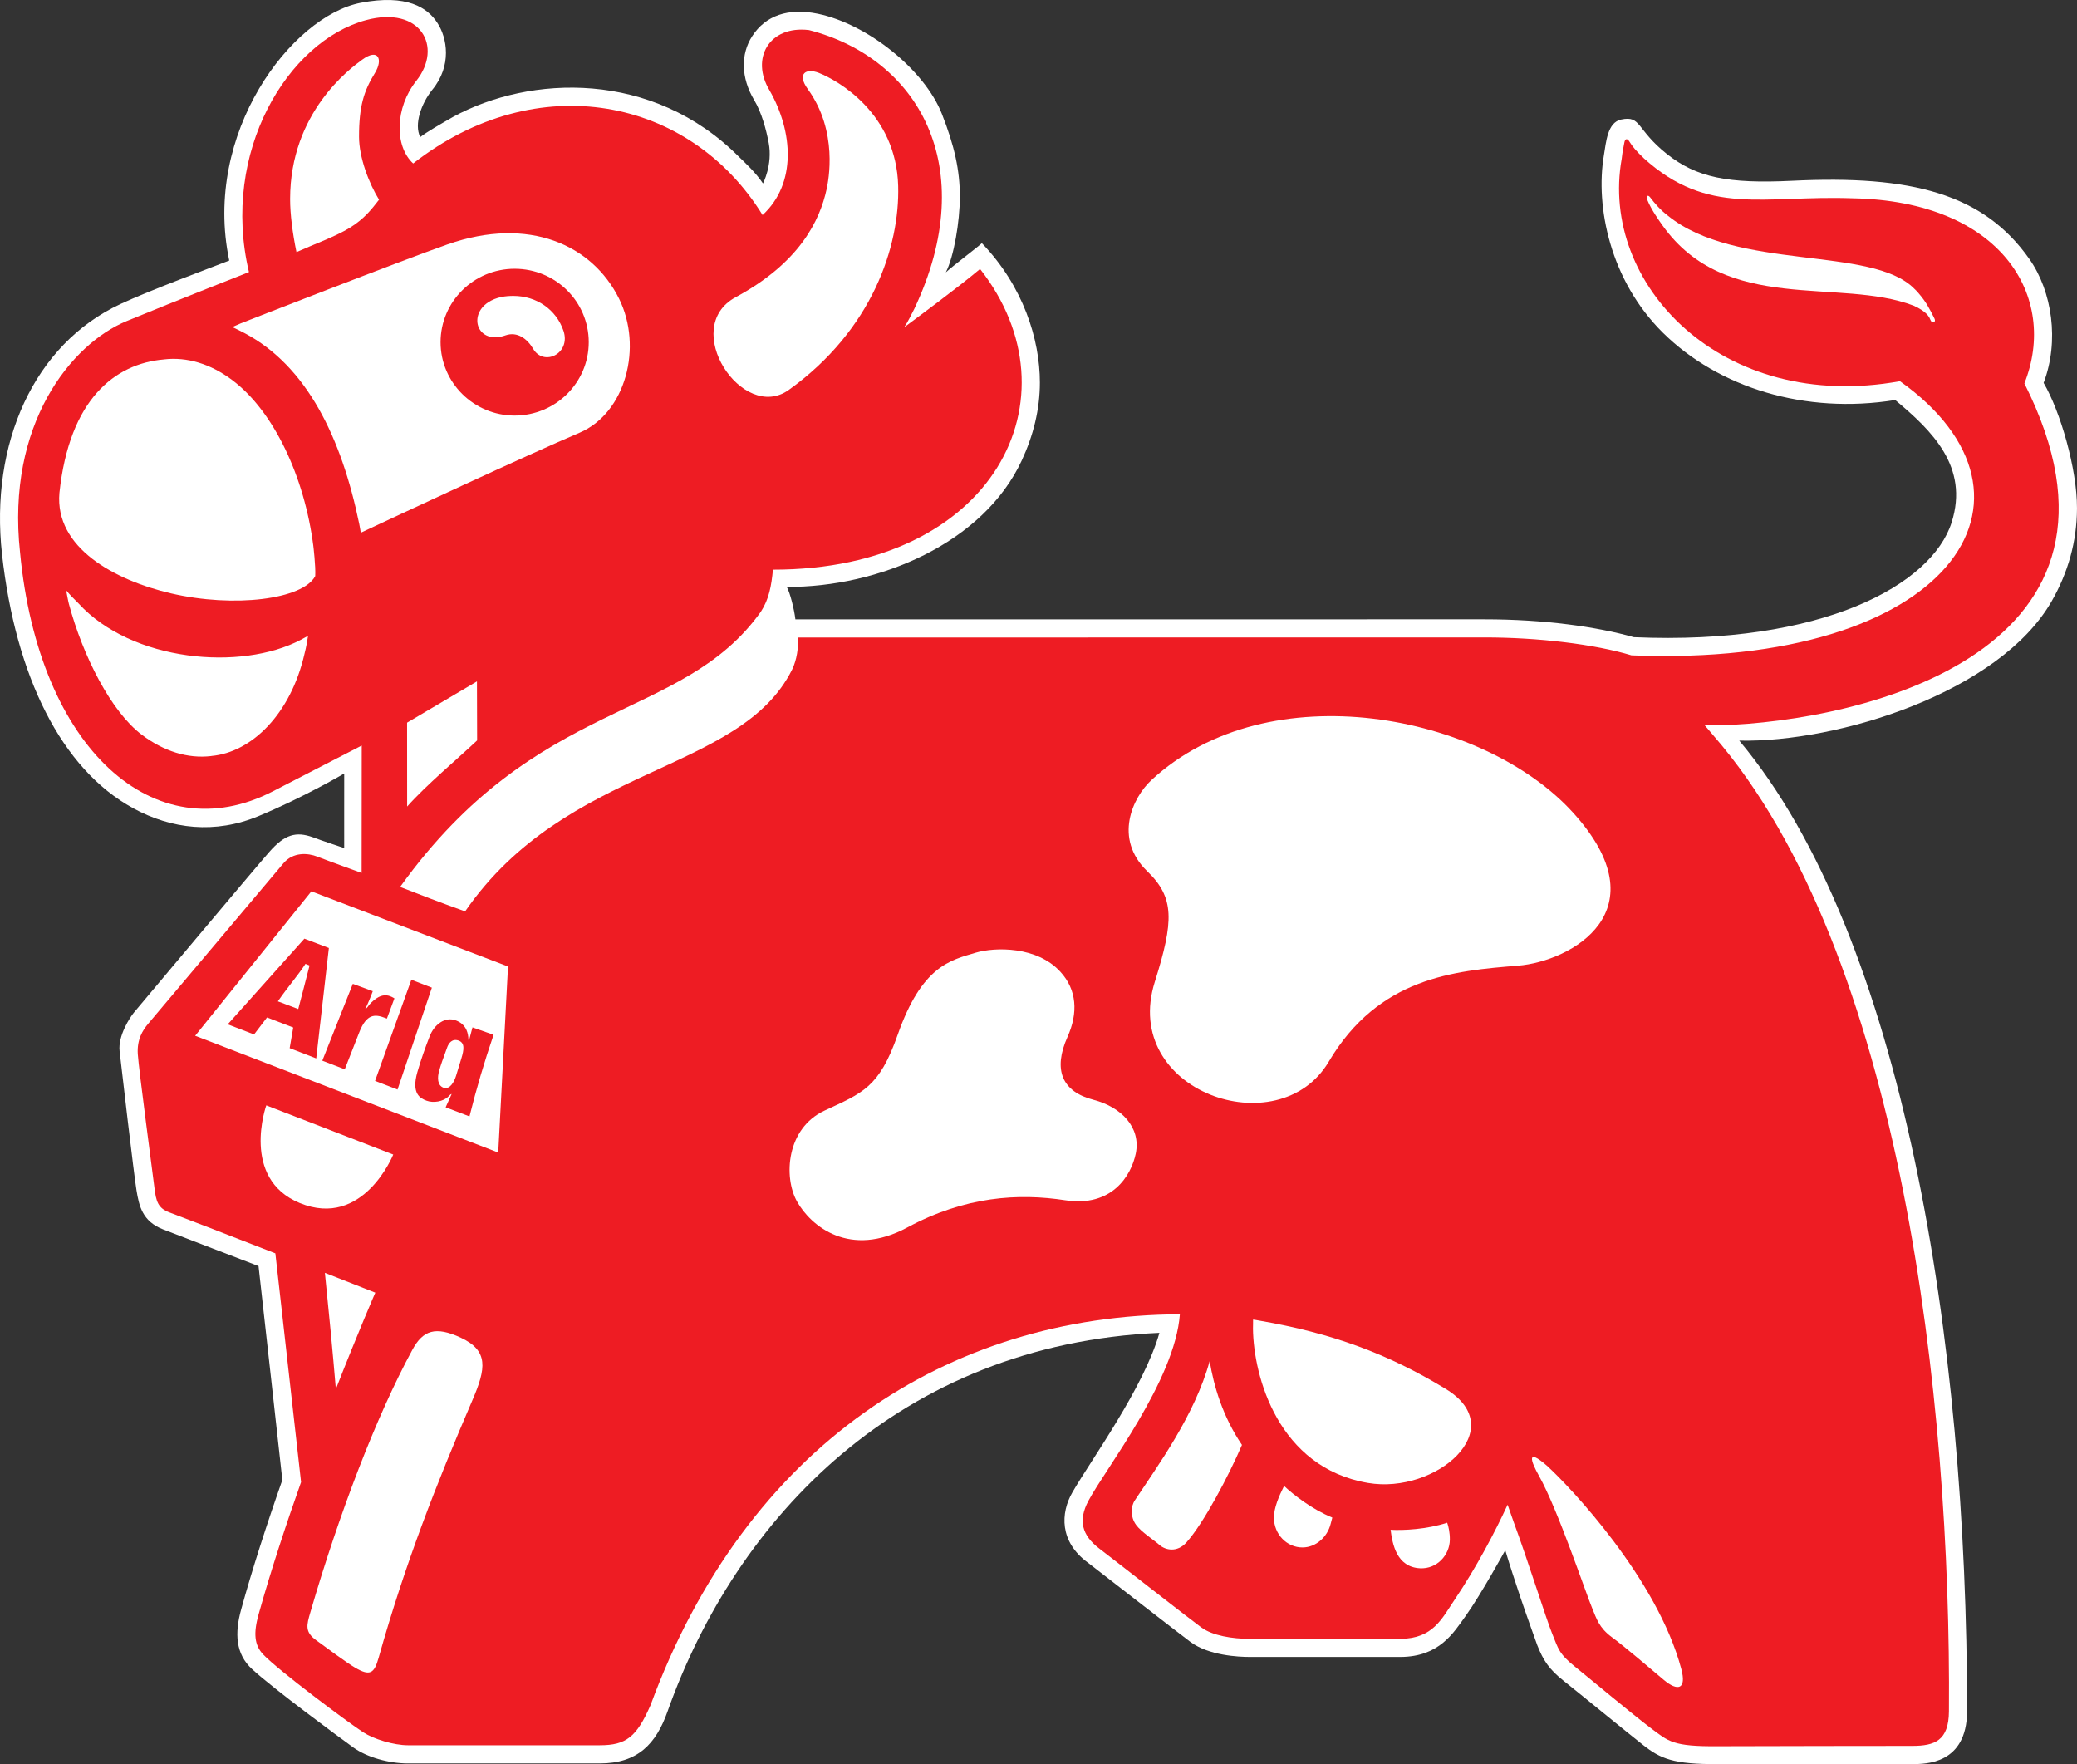
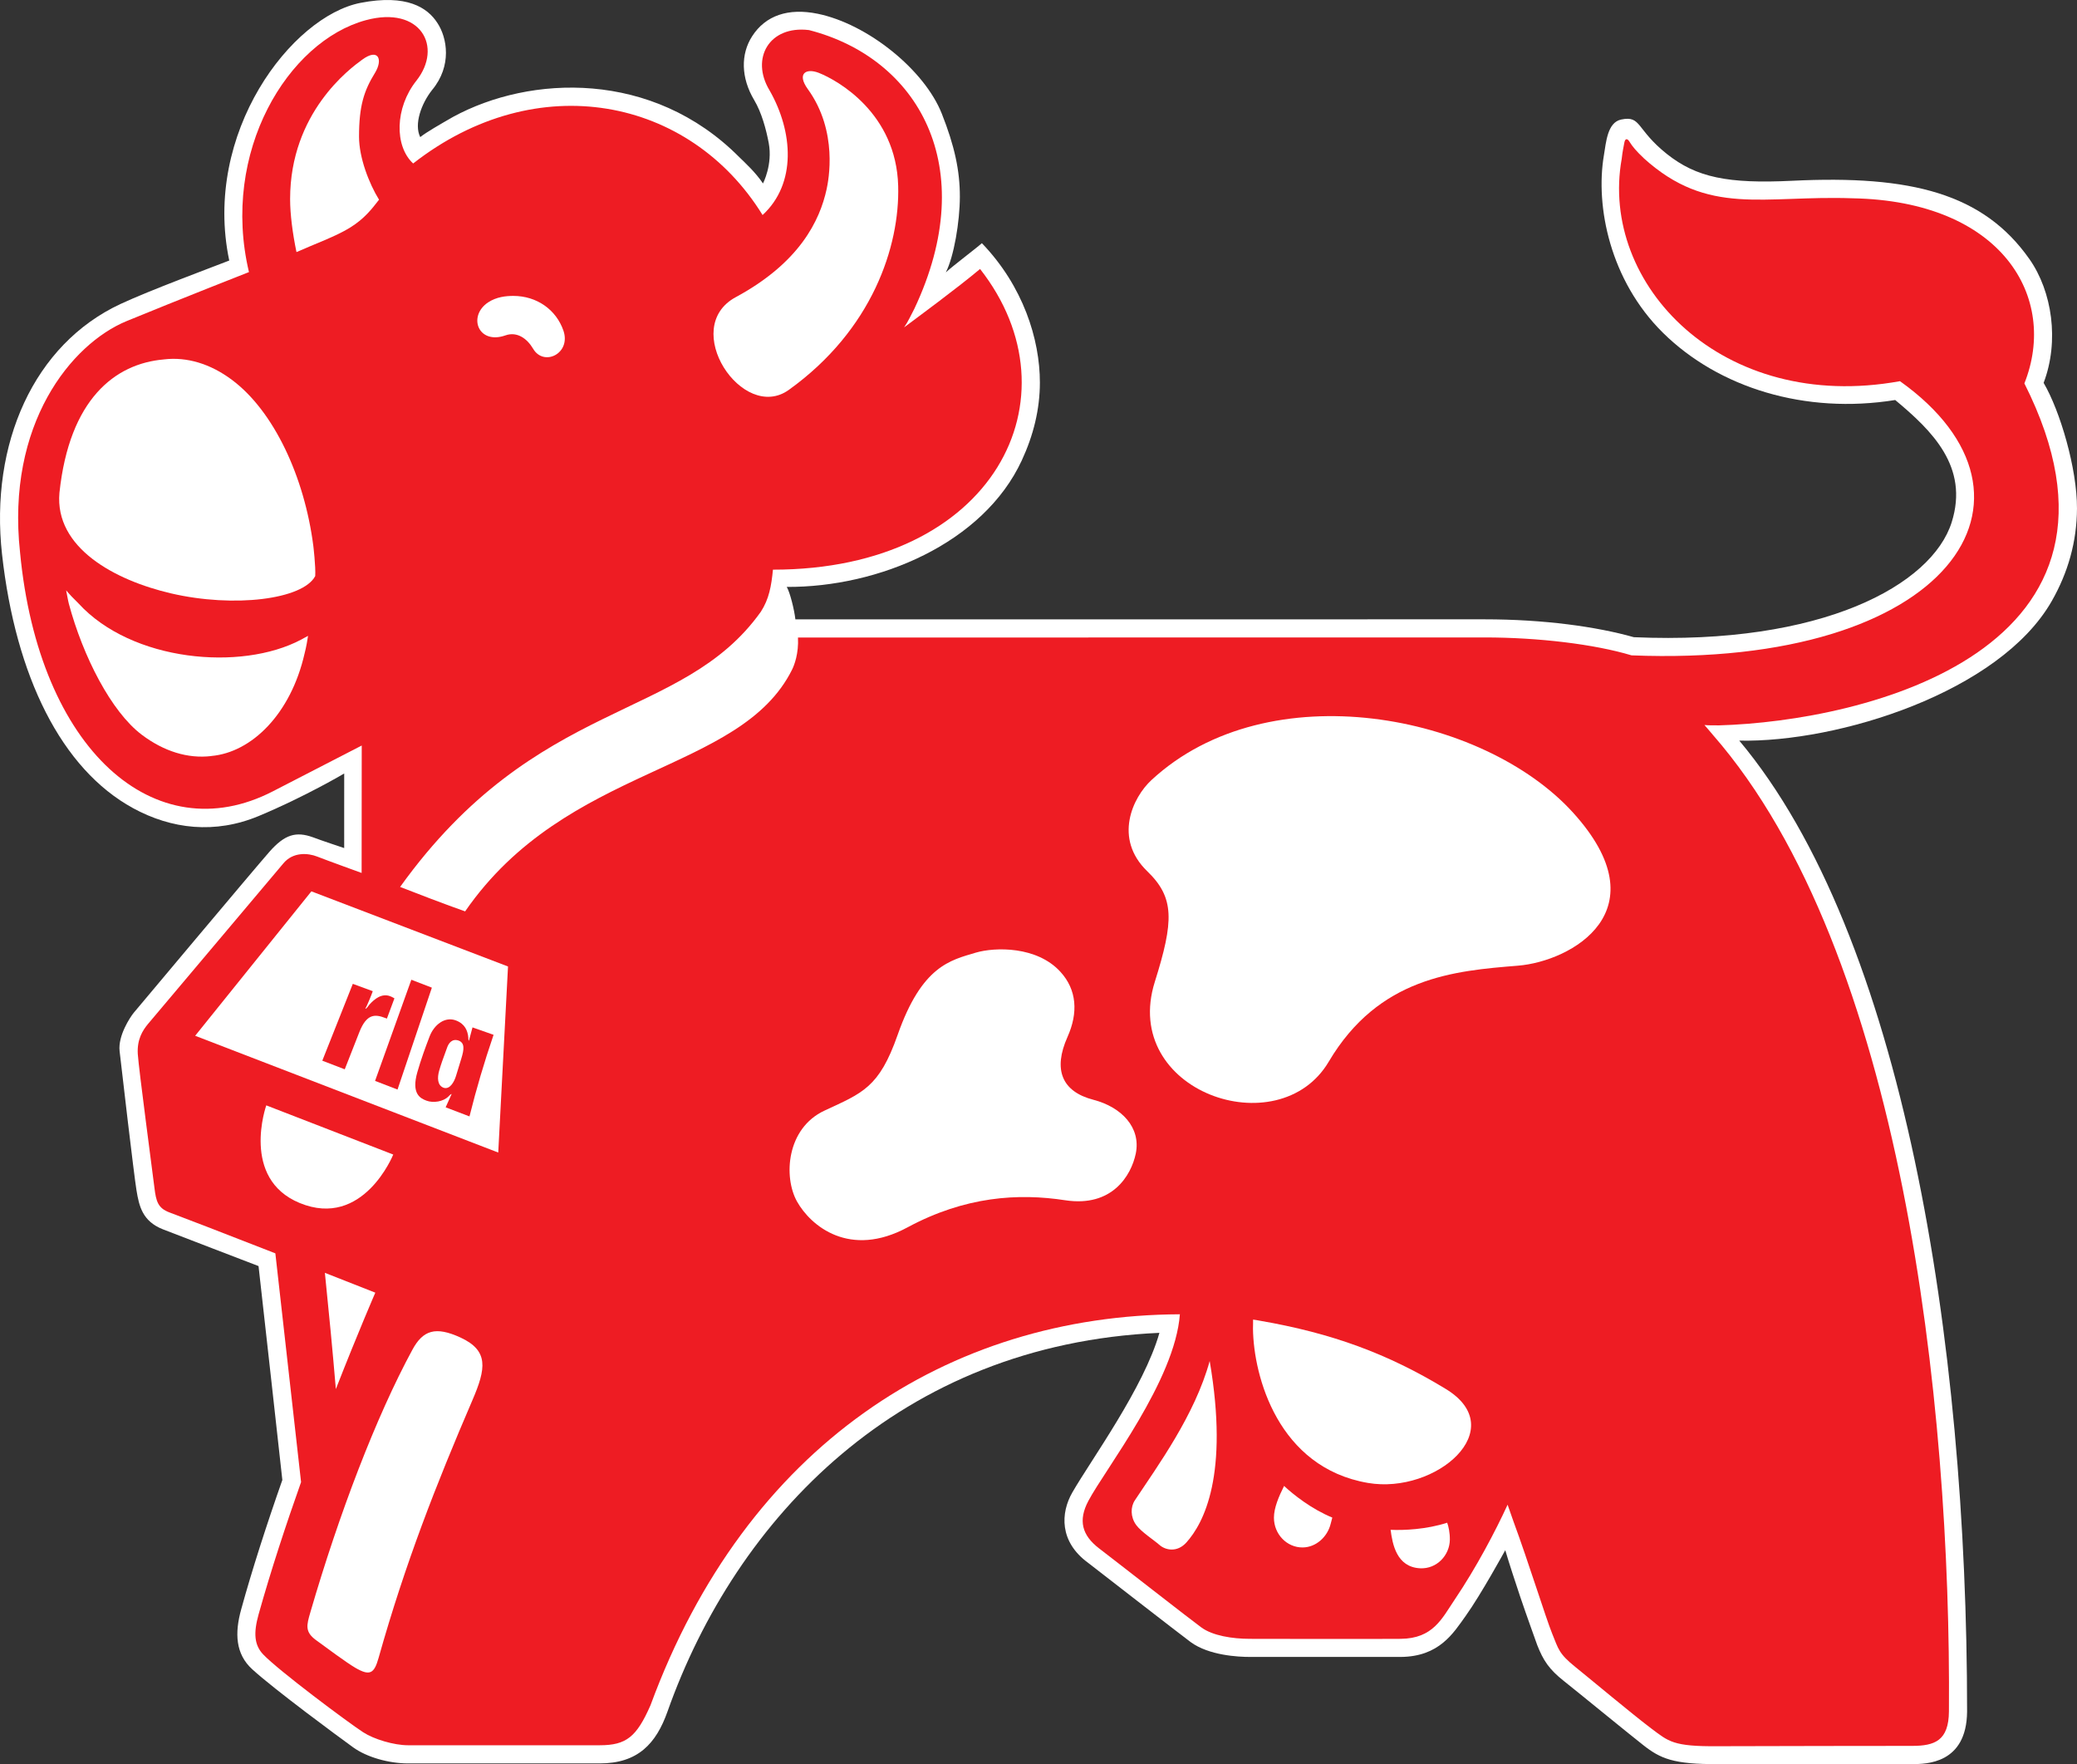
<svg xmlns="http://www.w3.org/2000/svg" xmlns:ns1="http://sodipodi.sourceforge.net/DTD/sodipodi-0.dtd" xmlns:ns2="http://www.inkscape.org/namespaces/inkscape" width="398" height="338" id="svg2" ns1:version="0.32" ns2:version="0.45.1" version="1.0" ns2:output_extension="org.inkscape.output.svg.inkscape">
  <rect width="100%" height="100%" fill="#333333" stroke="none" />
  <g ns2:label="Layer 1" ns2:groupmode="layer" id="layer1" transform="translate(-236.938,4.903)">
    <path id="path2208" d="M 32.5,98.862 L 32.5,98.862" style="fill:#ffffff;fill-rule:nonzero;stroke:none" />
    <path id="path5068" d="M 613.876,323.041 C 613.794,333.094 605.952,333.094 603.372,333.094 C 603.364,333.094 566.183,333.094 566.183,333.094 C 557.598,333.169 555.078,332.021 551.83,329.466 C 548.578,326.914 539.538,319.494 536.649,317.209 C 533.76,314.924 532.669,313.24 531.511,310.308 C 531.511,310.301 529.368,304.374 528.266,301.094 C 527.253,298.073 526.159,294.743 525.381,292.114 C 525.381,292.114 520.715,300.632 517.808,304.686 C 515.434,308.002 512.74,312.508 505.349,312.565 C 505.374,312.565 476.454,312.565 476.454,312.565 C 474.209,312.565 468.615,312.288 465.101,309.722 C 463.701,308.706 445.446,294.534 445.446,294.534 C 439.891,290.49 440.169,284.964 442.422,281.048 C 446,274.829 456.135,260.966 459.109,250.469 C 409.398,252.679 377.966,285.963 364.846,323.03 C 362.654,329.217 359.146,332.966 351.861,332.966 C 351.861,332.966 318.813,332.966 315.128,332.966 C 311.443,332.966 307.235,331.783 304.623,329.899 C 301.837,327.888 289.542,318.83 285.267,314.924 C 282.051,311.986 281.901,308.002 283.142,303.496 C 285.221,295.937 288.028,287.228 291.041,278.66 C 291.041,278.66 286.976,241.94 286.479,237.676 C 283.412,236.479 272.118,232.189 268.163,230.636 C 264.208,229.087 263.586,226.148 263.092,223.156 C 262.602,220.167 260.178,199.404 259.855,196.479 C 259.528,193.551 261.852,190.001 262.602,189.098 C 262.584,189.116 285.572,161.707 288.54,158.328 C 291.507,154.948 293.667,154.365 296.876,155.51 C 298.337,156.075 302.893,157.588 302.893,157.588 C 302.875,156.433 302.91,144.859 302.896,143.299 C 302.896,143.299 295.405,147.734 286.535,151.437 C 278.145,154.941 269.805,153.967 262.424,149.934 C 248.704,142.429 239.933,124.668 237.329,101.31 C 234.962,80.077 243.444,61.065 260.033,53.34 C 265.665,50.717 277.143,46.471 280.867,45.017 C 275.711,20.511 292.871,-1.812 306.048,-4.36 C 314.89,-6.073 318.877,-3.44 320.76,-0.49 C 322.612,2.306 323.6,7.697 319.737,12.338 C 317.683,14.932 316.233,18.898 317.462,21.364 C 318.735,20.366 321.208,18.962 323.767,17.487 C 338.51,9.467 361.957,8.461 378.595,25.199 C 379.782,26.354 381.687,28.088 383.144,30.245 C 383.144,30.245 385.024,26.649 384.245,22.509 C 383.773,19.982 382.899,16.681 381.456,14.268 C 378.904,9.986 378.847,5.473 381.076,2.026 C 383.638,-1.94 387.98,-3.426 393.634,-2.267 C 403.197,-0.302 414.092,8.475 417.418,16.901 C 419.838,23.024 420.883,27.782 420.869,32.818 C 420.855,37.59 419.728,44.267 418.179,47.284 C 419.383,46.151 424.209,42.508 425.087,41.691 C 432.997,49.903 436.203,60.102 436.203,68.382 C 436.203,73.56 434.948,78.542 432.734,83.314 C 425.354,99.235 405.247,107.642 387.7,107.55 C 388.321,108.609 389.139,111.882 389.352,113.765 C 391.143,113.765 521.415,113.758 521.415,113.758 C 532.808,113.758 542.925,115.173 550.018,117.184 C 586.137,118.755 607.135,107.156 610.923,95.166 C 614.288,84.519 607.121,77.59 600.102,71.74 C 582.846,74.519 566.283,69.409 555.576,58.834 C 545.448,48.816 542.633,34.648 544.275,24.89 C 544.702,22.366 544.94,18.55 547.598,17.999 C 551.489,17.189 550.402,19.868 556.354,24.602 C 562.008,29.097 568.031,30.337 580.358,29.733 C 603.237,28.61 617.01,32.217 625.813,44.726 C 630.176,50.927 631.584,60.443 628.542,68.457 C 631.687,73.787 634.967,84.903 634.935,92.508 C 634.91,98.918 633.201,104.828 630.105,110.254 C 620.134,127.749 589.132,137.4 570.22,136.999 C 601.613,174.443 613.897,251.848 613.876,323.041" style="fill:#ffffff;fill-rule:nonzero;stroke:none" />
    <path id="path5070" d="M 525.828,283.397 C 523.479,288.51 519.83,295.44 515.697,301.57 C 513.245,305.209 511.564,309.047 505.32,309.097 C 498.569,309.15 480.147,309.097 476.451,309.097 C 473.082,309.097 469.301,308.496 467.14,306.911 C 464.98,305.34 451.203,294.562 447.539,291.762 C 444.262,289.246 443.509,286.417 445.492,282.672 C 448.711,276.588 462.094,259.588 463.029,246.912 C 418.74,247.104 379.942,271.944 361.584,321.833 C 358.922,327.884 356.957,329.487 351.861,329.487 C 340.522,329.487 315.821,329.487 315.128,329.487 C 312.395,329.487 308.557,328.322 306.517,326.989 C 303.603,325.095 290.331,315.191 287.374,312.089 C 285.651,310.273 285.494,307.981 286.489,304.416 C 288.863,295.948 291.741,287.217 294.63,279.069 L 289.702,235.238 C 279.961,231.418 271.56,228.202 269.382,227.388 C 267.204,226.575 266.845,225.246 266.539,222.74 C 266.241,220.231 263.515,199.859 263.341,197.041 C 263.174,194.226 264.286,192.513 265.288,191.298 C 266.287,190.083 289.346,162.805 291.219,160.541 C 293.085,158.274 295.988,158.534 297.719,159.216 C 299.453,159.902 306.233,162.354 306.233,162.354 L 306.254,137.94 C 306.254,137.94 297.37,142.514 289.218,146.718 C 266.635,158.36 244.361,138.754 240.779,100.923 C 238.11,76.371 250.584,60.994 261.198,56.62 C 271.241,52.49 284.645,47.228 284.645,47.228 C 279.172,24.161 292.147,2.992 307.05,-1.038 C 317.523,-3.866 321.887,4.055 316.713,10.576 C 312.605,15.75 312.495,23.095 316.109,26.418 C 339.854,7.868 369.128,13.724 383.066,36.297 C 389.604,30.28 388.943,20.348 384.395,12.402 C 380.72,6.315 384.327,-0.067 391.964,0.86 C 412.738,6.19 425.066,26.908 412.145,54.264 C 411.516,55.461 410.88,56.844 410.183,57.824 C 412.596,56.016 420.393,50.287 424.742,46.631 C 443.989,71.182 427.521,104.245 385.052,104.245 C 384.75,107.365 384.309,109.878 382.728,112.315 C 367.583,133.545 339.886,128.459 313.607,165.033 C 316.418,166.142 322.544,168.484 326.066,169.717 C 345.554,141.515 378.744,143.378 388.712,123.41 C 389.135,122.564 390.009,120.322 389.849,117.248 C 389.849,117.248 509.514,117.23 521.415,117.23 C 531.699,117.23 542.473,118.52 549.577,120.663 C 610.671,123.097 632.206,90.358 601.016,68.13 C 566.876,74.327 543.38,49.527 547.694,25.522 C 547.846,24.108 548.053,23.251 548.191,22.462 C 548.34,21.595 548.774,21.521 549.261,22.363 C 549.662,23.052 550.572,24.154 551.901,25.38 C 551.898,25.383 551.894,25.383 551.894,25.387 C 564.282,36.62 574.811,32.484 591.908,33.088 C 620.553,33.607 631.41,52.078 624.857,68.556 C 650.574,119.615 594.477,133.299 566.215,134.081 L 566.215,134.074 C 565.348,134.074 564.275,134.085 563.546,134.01 C 564.058,134.572 564.737,135.4 565.174,135.911 C 601.428,177.407 610.841,264.04 610.397,323.016 C 610.354,328.592 607.693,329.608 603.364,329.608 C 603.364,329.608 570.735,329.636 566.126,329.672 C 557.491,329.747 556.688,328.755 553.39,326.296 C 549.84,323.631 541.656,316.776 538.806,314.484 C 535.626,311.922 535.579,311.069 534.353,308.055 C 533.149,305.095 529.766,294.214 526.98,286.68 L 525.828,283.397" style="fill:#ee1c23;fill-rule:nonzero;stroke:none" />
    <path id="path5072" d="M 377.934,52.028 C 390.194,45.412 394.039,37.313 395.336,31.354 C 395.681,29.74 397.611,20.284 391.729,12.164 C 389.583,9.2 391.381,8.092 393.851,9.062 C 397.472,10.497 408.68,16.787 409.05,30.732 C 409.362,42.277 404.107,58.304 388.09,69.8 C 379.217,76.161 367.106,57.863 377.934,52.028" style="fill:#ffffff;fill-rule:nonzero;stroke:none" />
    <path id="path5074" d="M 306.293,6.567 C 309.485,4.2 310.352,6.528 308.792,9.062 C 306.677,12.487 305.736,15.401 305.736,21.286 C 305.736,25.291 307.651,30.255 309.57,33.358 C 308.241,35.056 306.837,36.972 303.962,38.742 C 301.29,40.387 297.246,41.844 293.749,43.397 C 293.007,39.811 292.53,36.165 292.53,33.237 C 292.53,16.652 304.065,8.191 306.293,6.567" style="fill:#ffffff;fill-rule:nonzero;stroke:none" />
    <path id="path5076" d="M 269.688,108.783 C 258.952,106.281 247.396,100.073 248.327,89.526 C 250.228,71.584 258.966,64.775 268.323,63.965 L 268.398,63.954 C 272.758,63.446 277.239,64.789 281.354,67.856 C 289.442,73.865 295.281,86.52 296.972,99.643 C 296.972,99.643 297.452,103.57 297.342,105.471 C 294.997,109.945 281.802,111.605 269.688,108.783" style="fill:#ffffff;fill-rule:nonzero;stroke:none" />
    <path id="path5078" d="M 327.48,263.333 C 320.494,279.57 314.591,294.623 309.481,312.76 C 308.642,315.731 307.839,316.282 305.025,314.644 C 303.319,313.652 299.375,310.713 297.495,309.342 C 295.331,307.757 295.679,306.502 296.422,303.972 C 301.894,285.181 308.98,266.581 315.963,253.703 C 318.003,249.94 320.415,249.176 325.192,251.375 C 330.621,253.888 330.071,257.306 327.48,263.333" style="fill:#ffffff;fill-rule:nonzero;stroke:none" />
    <path id="path5080" d="M 454.578,216.12 C 453.704,220.317 450.058,226.436 441.078,225.068 C 432.084,223.682 421.885,224.311 410.83,230.263 C 399.771,236.226 392.301,230.011 389.661,225.302 C 387.035,220.597 387.639,211.287 394.924,207.893 C 402.223,204.496 405.396,203.515 408.954,193.359 C 413.595,180.161 419.025,179.088 423.907,177.627 C 427.635,176.529 435.638,176.376 440.119,181.277 C 443.303,184.734 443.569,189.155 441.49,193.785 C 438.708,200.022 440.385,204.247 446.473,205.818 C 451.828,207.211 455.605,211.113 454.578,216.12" style="fill:#ffffff;fill-rule:nonzero;stroke:none" />
    <path id="path5082" d="M 491.55,198.522 C 481.966,214.716 451.618,204.215 458.228,183.213 C 461.895,171.551 462.03,167.098 456.785,162.034 C 450.275,155.748 453.967,147.894 457.588,144.55 C 480.076,123.751 521.184,131.896 538.337,150.758 C 555.465,169.603 538.038,179.297 527.797,180.122 C 515.629,181.106 501.152,182.311 491.55,198.522" style="fill:#ffffff;fill-rule:nonzero;stroke:none" />
-     <path id="path5084" d="M 555.757,316.961 C 553.273,314.875 548.095,310.44 545.789,308.766 C 543.358,306.982 542.861,305.202 542.114,303.428 C 540.817,300.369 535.48,284.346 531.834,277.853 C 530.231,275 529.4,272.484 533.326,275.895 C 537.808,279.968 554.474,297.547 559.097,314.804 C 560.188,318.826 558.415,319.203 555.757,316.961" style="fill:#ffffff;fill-rule:nonzero;stroke:none" />
    <path id="path5086" d="M 332.412,215.924 L 334.285,180.275 L 296.606,165.879 L 274.336,193.551 L 332.412,215.924" style="fill:#ffffff;fill-rule:nonzero;stroke:none" />
    <path id="path5088" d="M 477.037,249.687 C 477.147,258.82 481.867,276.293 499.08,279.228 C 512.122,281.449 526.592,268.884 513.973,261.215 C 502.886,254.467 492.183,250.533 478.356,248.145 C 477.855,248.049 477.382,247.967 477.055,247.932 C 477.037,248.28 477.073,248.937 477.037,249.687" style="fill:#ffffff;fill-rule:nonzero;stroke:none" />
    <path id="path5090" d="M 250.129,110.773 C 252.829,120.833 258.231,131.437 264.105,135.876 C 268.352,139.071 272.946,140.485 277.399,139.959 L 277.463,139.941 C 285.16,139.241 292.648,131.921 295.295,120.339 C 295.601,119.195 295.892,117.511 295.967,116.928 C 295.601,117.145 295.089,117.383 294.584,117.678 C 283.17,123.705 262.214,121.9 251.969,110.699 C 251.049,109.81 250.196,108.908 249.61,108.2 C 249.777,108.968 249.958,110.126 250.129,110.773" style="fill:#ffffff;fill-rule:nonzero;stroke:none" />
-     <path id="path5092" d="M 283.088,57.046 C 283.088,57.046 313.831,45.014 322.708,41.915 C 338.354,36.453 350.458,42.061 355.546,52.288 C 360.177,61.591 356.822,74.249 347.984,78.012 C 337.935,82.28 312.335,94.228 306.073,97.166 C 306.038,96.875 305.874,96.015 305.775,95.478 C 302.37,78.961 295.746,65.227 283.799,58.922 C 283.117,58.564 281.71,57.867 281.436,57.757 C 281.909,57.558 282.658,57.249 283.088,57.046" style="fill:#ffffff;fill-rule:nonzero;stroke:none" />
    <path id="path5094" d="M 321.361,60.66 C 321.361,52.885 327.729,46.591 335.557,46.591 C 343.397,46.591 349.754,52.885 349.754,60.66 C 349.754,68.414 343.397,74.718 335.557,74.718 C 327.729,74.718 321.361,68.414 321.361,60.66" style="fill:#ee1c23;fill-rule:nonzero;stroke:none" />
    <path id="path5096" d="M 333.813,59.349 C 336.062,58.567 337.97,60.01 339.086,61.9 C 341.129,65.408 346.392,62.835 344.911,58.471 C 343.535,54.441 339.8,51.794 335.309,51.794 C 333.877,51.794 332.082,51.975 330.469,53.034 C 326.521,55.674 328.56,61.207 333.813,59.349" style="fill:#ffffff;fill-rule:nonzero;stroke:none" />
-     <path id="path5098" d="M 607.622,56.126 C 606.552,54.008 606.033,52.97 604.544,51.236 C 604.217,50.852 603.947,50.579 603.723,50.38 C 595.568,42.157 569.602,47.082 556.499,36.385 C 555.256,35.472 553.831,33.866 553.244,33.031 C 552.708,32.253 552.292,32.651 552.612,33.425 C 553.372,35.277 554.762,37.231 555.54,38.326 C 567.732,55.408 589.406,48.219 603.627,53.66 C 605.113,54.356 606.424,55.149 606.865,56.417 C 607.11,57.121 608.027,56.915 607.622,56.126" style="fill:#ffffff;fill-rule:nonzero;stroke:none" />
-     <path id="path5100" d="M 464.269,290.643 C 462.517,292.586 460.275,292.139 459.095,291.087 C 458.157,290.248 455.581,288.582 454.632,287.256 C 453.559,285.749 453.537,283.848 454.419,282.533 C 458.779,275.945 465.893,266.24 468.74,255.867 C 469.518,260.654 471.245,266.528 474.926,271.944 C 472.471,277.686 467.624,286.908 464.269,290.643" style="fill:#ffffff;fill-rule:nonzero;stroke:none" />
+     <path id="path5100" d="M 464.269,290.643 C 462.517,292.586 460.275,292.139 459.095,291.087 C 458.157,290.248 455.581,288.582 454.632,287.256 C 453.559,285.749 453.537,283.848 454.419,282.533 C 458.779,275.945 465.893,266.24 468.74,255.867 C 472.471,277.686 467.624,286.908 464.269,290.643" style="fill:#ffffff;fill-rule:nonzero;stroke:none" />
    <path id="path5102" d="M 491.93,287.039 C 491.323,289.537 489.141,291.57 486.554,291.588 C 483.537,291.613 481.049,289.051 481.053,285.881 C 481.056,284.008 481.963,281.865 482.997,279.801 C 484.77,281.46 488.235,284.218 492.24,285.867 C 492.24,285.867 492.087,286.41 491.93,287.039" style="fill:#ffffff;fill-rule:nonzero;stroke:none" />
    <path id="path5104" d="M 514.762,290.117 C 514.72,293.059 512.285,295.742 509.059,295.579 C 504.549,295.351 503.764,290.938 503.409,288.205 C 505.871,288.333 510.303,288.137 514.251,286.847 C 514.514,287.565 514.78,288.773 514.762,290.117" style="fill:#ffffff;fill-rule:nonzero;stroke:none" />
-     <path id="path5106" d="M 314.954,149.628 L 314.943,133.555 L 328.333,125.649 L 328.365,136.96 C 324.495,140.609 318.585,145.531 314.954,149.628" style="fill:#ffffff;fill-rule:nonzero;stroke:none" />
    <path id="path5108" d="M 294.371,225.594 C 282.985,220.91 287.964,206.884 287.964,206.884 L 312.292,216.308 C 312.292,216.308 306.553,230.601 294.371,225.594" style="fill:#ffffff;fill-rule:nonzero;stroke:none" />
    <path id="path5110" d="M 308.856,242.772 C 308.856,242.772 305.597,250.249 301.294,261.247 C 300.693,254.08 299.957,246.436 299.193,238.97 C 304.751,241.155 308.856,242.772 308.856,242.772" style="fill:#ffffff;fill-rule:nonzero;stroke:none" />
    <path id="path5112" d="M 306.937,188.38 C 307.246,188.352 307.466,187.862 307.743,187.556 C 308.696,186.508 310.092,185.349 311.713,185.975 C 312.096,186.117 312.519,186.38 312.519,186.38 L 311.077,190.26 L 310.746,190.136 C 308.799,189.386 307.189,189.304 305.792,192.862 L 302.999,199.976 L 298.699,198.323 L 304.545,183.601 L 308.369,185.008 C 308.106,185.79 307.214,187.922 306.937,188.38" style="fill:#ee1c23;fill-rule:nonzero;stroke:none" />
    <path id="path5114" d="M 315.76,182.815 L 319.694,184.333 L 313.113,203.853 L 308.809,202.197 L 315.76,182.815" style="fill:#ee1c23;fill-rule:nonzero;stroke:none" />
    <path id="path5116" d="M 323.486,204.702 C 323.258,204.731 323.07,205.004 322.882,205.168 C 321.883,206.184 319.964,206.472 318.664,205.985 C 317.477,205.544 315.718,204.667 316.919,200.495 C 317.622,198.057 318.408,195.889 319.264,193.665 C 320.124,191.437 322.203,189.784 324.346,190.63 C 326.055,191.298 326.542,192.588 326.673,193.835 C 326.691,194.009 326.652,194.393 326.794,194.503 L 327.48,191.945 C 328.838,192.439 330.159,192.886 331.517,193.366 C 329.694,198.718 328.241,203.629 326.901,209.002 C 326.901,209.002 323.77,207.804 322.334,207.257 L 323.486,204.702 z M 324.822,194.471 L 324.822,194.471 C 323.607,194.048 322.914,194.916 322.594,195.868 C 321.766,198.135 321.471,198.928 321.091,200.249 C 320.714,201.582 320.732,203.053 321.944,203.512 C 323.152,203.906 323.973,202.367 324.314,201.262 C 324.708,200.001 324.804,199.677 325.341,197.904 C 325.888,196.131 326.009,194.919 324.822,194.471" style="fill:#ee1c23;fill-rule:nonzero;stroke:none" />
-     <path id="path5118" d="M 299.957,176.728 L 297.534,197.886 L 292.445,195.925 L 293.127,191.97 L 288.106,190.043 L 285.619,193.299 L 280.576,191.358 L 295.267,174.941 L 299.957,176.728 z M 290.181,186.952 L 294.09,188.43 C 294.94,185.239 295.473,183.121 296.251,180.09 L 295.473,179.774 C 293.884,182.186 292.289,183.928 290.181,186.952" style="fill:#ee1c23;fill-rule:nonzero;stroke:none" />
  </g>
</svg>